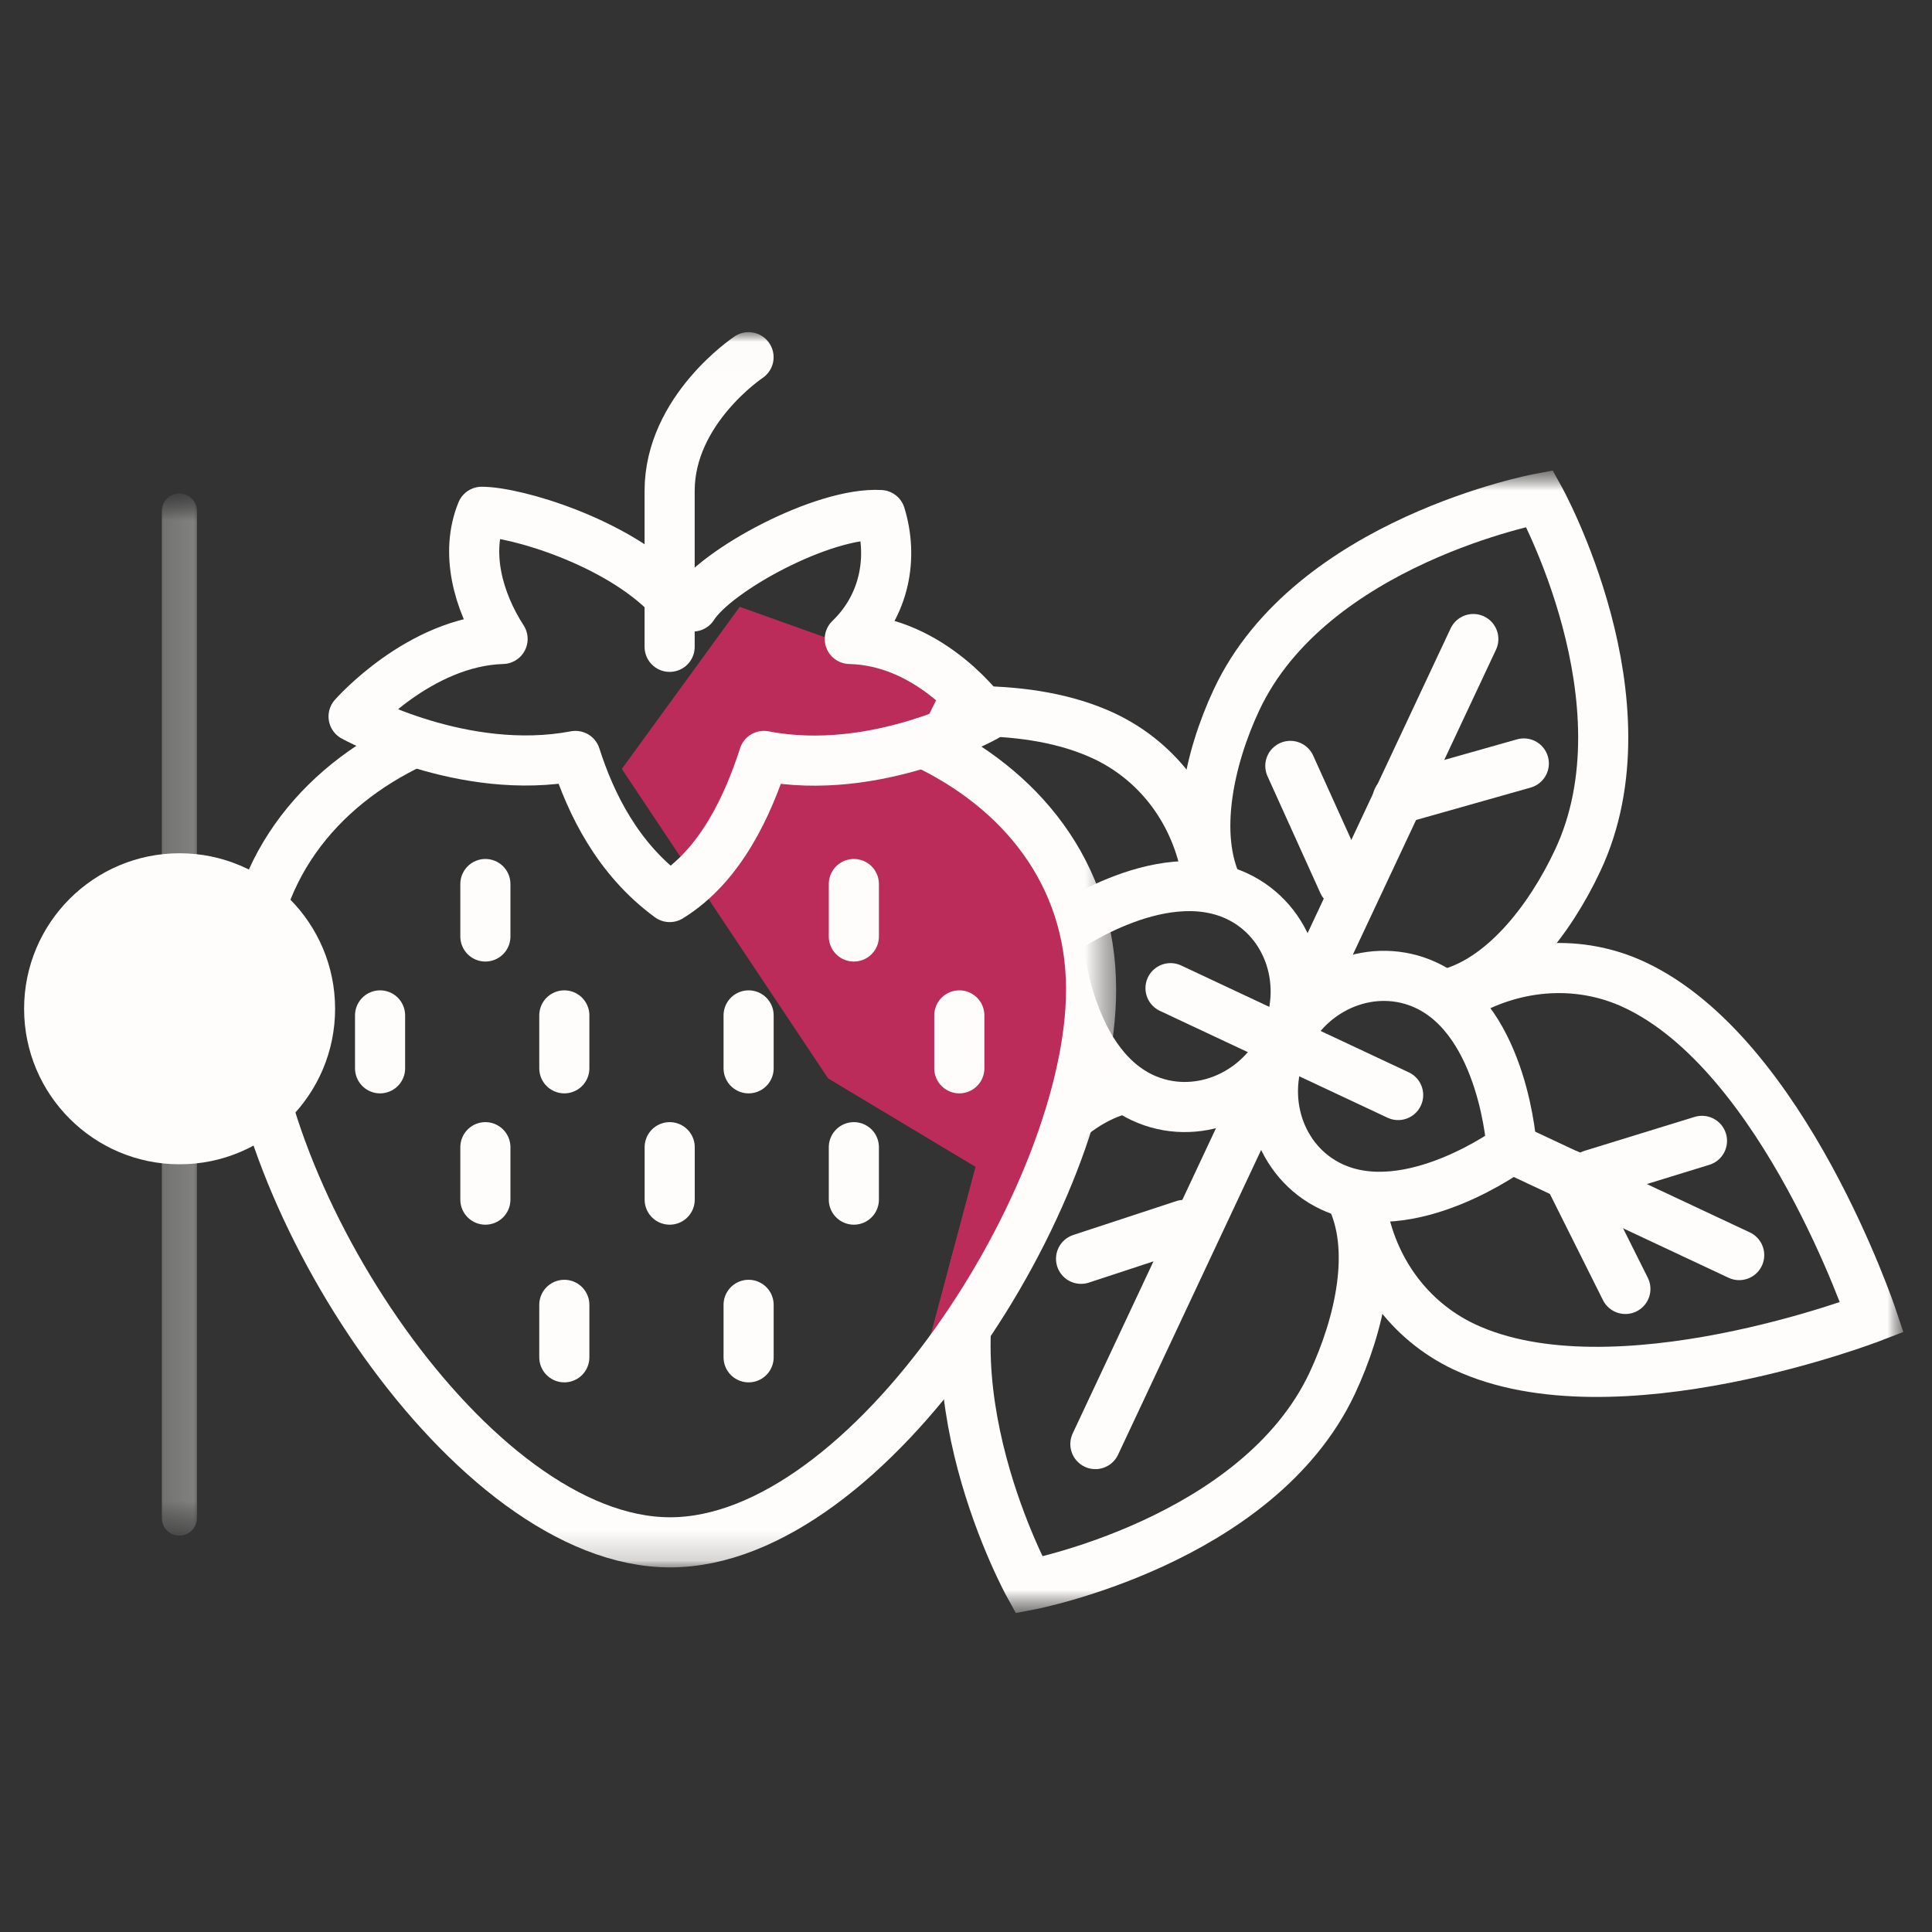
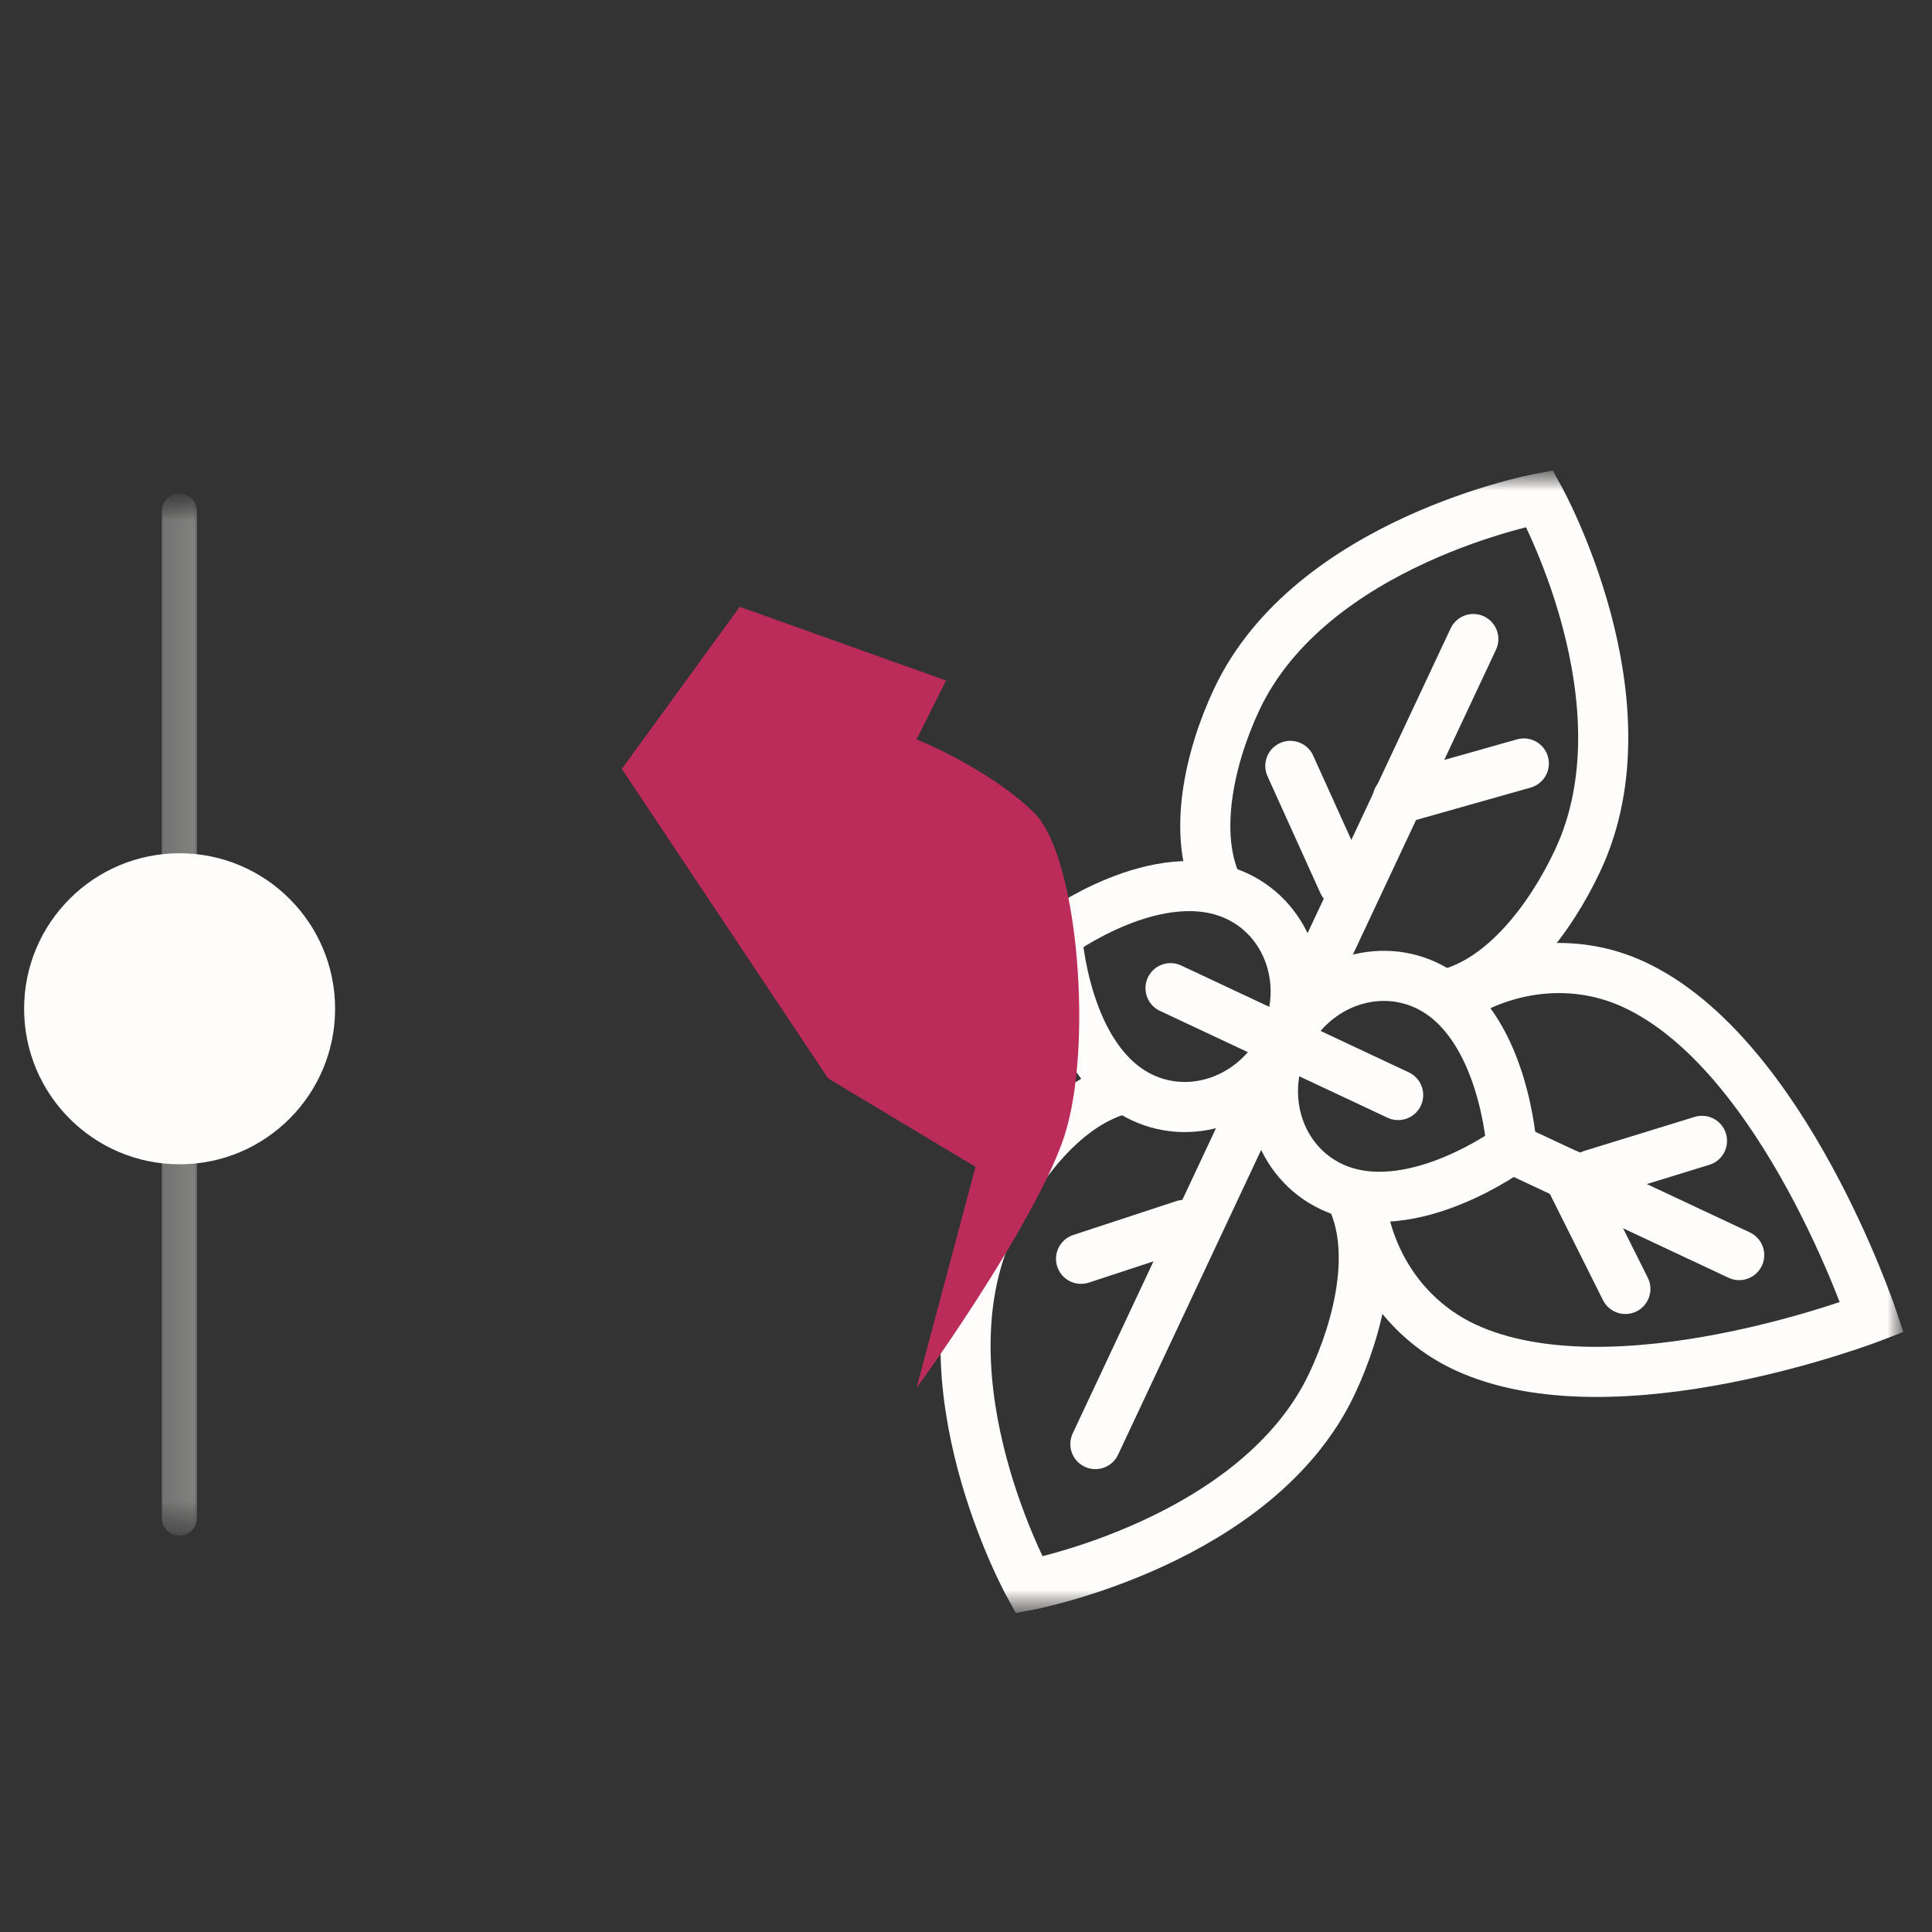
<svg xmlns="http://www.w3.org/2000/svg" width="65" height="65" viewBox="0 0 65 65" fill="none">
  <rect x="0" y="0" width="65" height="65" fill="#333333" stroke="none" />
  <mask id="mask0_6960_2258" style="mask-type:luminance" maskUnits="userSpaceOnUse" x="22" y="15" width="43" height="40">
    <path d="M64.26 15.635H22.176V54.471H64.26V15.635Z" fill="white" />
  </mask>
  <g mask="url(#mask0_6960_2258)">
    <mask id="mask1_6960_2258" style="mask-type:luminance" maskUnits="userSpaceOnUse" x="22" y="15" width="43" height="40">
      <path d="M64.258 15.627H22.174V54.447H64.258V15.627Z" fill="white" />
    </mask>
    <g mask="url(#mask1_6960_2258)">
      <path d="M41.617 30.15C43.382 30.977 44.1 33.163 43.21 35.037C42.336 36.911 40.196 37.754 38.432 36.927C35.808 35.693 35.559 31.446 35.559 31.446C35.559 31.446 38.978 28.916 41.617 30.15Z" stroke="#FFFDFB" stroke-width="1.686" stroke-miterlimit="10" stroke-linecap="round" />
      <path d="M44.801 39.927C43.037 39.099 42.318 36.913 43.209 35.039C44.083 33.166 46.222 32.322 47.987 33.15C50.61 34.384 50.86 38.631 50.86 38.631C50.86 38.631 47.44 41.161 44.801 39.927Z" stroke="#FFFDFB" stroke-width="1.686" stroke-miterlimit="10" stroke-linecap="round" />
    </g>
    <path d="M39.381 33.246L43.207 35.042" stroke="#FFFDFB" stroke-width="1.686" stroke-miterlimit="10" stroke-linecap="round" />
    <path d="M43.213 35.045L47.039 36.841" stroke="#FFFDFB" stroke-width="1.686" stroke-miterlimit="10" stroke-linecap="round" />
    <mask id="mask2_6960_2258" style="mask-type:luminance" maskUnits="userSpaceOnUse" x="22" y="15" width="43" height="40">
-       <path d="M64.258 15.627H22.174V54.447H64.258V15.627Z" fill="white" />
-     </mask>
+       </mask>
    <g mask="url(#mask2_6960_2258)">
      <path d="M37.117 36.678C35.383 37.646 33.275 37.818 31.417 36.944C26.389 34.586 23.438 25.763 23.438 25.763C23.438 25.763 32.12 22.405 37.148 24.763C39.037 25.654 40.255 27.402 40.599 29.386" stroke="#FFFDFB" stroke-width="1.686" stroke-miterlimit="10" stroke-linecap="round" />
    </g>
    <path d="M35.558 31.449L27.906 27.842" stroke="#FFFDFB" stroke-width="1.686" stroke-miterlimit="10" stroke-linecap="round" />
    <mask id="mask3_6960_2258" style="mask-type:luminance" maskUnits="userSpaceOnUse" x="22" y="15" width="43" height="40">
      <path d="M64.258 15.627H22.174V54.447H64.258V15.627Z" fill="white" />
    </mask>
    <g mask="url(#mask3_6960_2258)">
      <path d="M49.301 33.402C51.034 32.434 53.142 32.262 55 33.136C60.029 35.494 62.98 44.317 62.98 44.317C62.98 44.317 54.298 47.674 49.269 45.316C47.38 44.426 46.162 42.677 45.818 40.694" stroke="#FFFDFB" stroke-width="1.686" stroke-miterlimit="10" stroke-linecap="round" />
      <path d="M40.976 29.857C40.117 28.093 40.679 25.516 41.6 23.549C44.099 18.208 51.797 16.771 51.797 16.771C51.797 16.771 55.592 23.611 53.078 28.952C52.141 30.95 50.548 33.012 48.612 33.465" stroke="#FFFDFB" stroke-width="1.686" stroke-miterlimit="10" stroke-linecap="round" />
    </g>
    <path d="M43.213 35.039L49.568 21.5" stroke="#FFFDFB" stroke-width="1.686" stroke-miterlimit="10" stroke-linecap="round" />
    <mask id="mask4_6960_2258" style="mask-type:luminance" maskUnits="userSpaceOnUse" x="22" y="15" width="43" height="40">
-       <path d="M64.258 15.627H22.174V54.447H64.258V15.627Z" fill="white" />
+       <path d="M64.258 15.627H22.174V54.447H64.258V15.627" fill="white" />
    </mask>
    <g mask="url(#mask4_6960_2258)">
      <path d="M37.789 36.633C35.884 37.101 34.26 39.163 33.338 41.146C30.84 46.486 34.619 53.326 34.619 53.326C34.619 53.326 42.302 51.874 44.816 46.549C45.753 44.55 46.331 42.005 45.44 40.24" stroke="#FFFDFB" stroke-width="1.686" stroke-miterlimit="10" stroke-linecap="round" />
    </g>
    <path d="M43.209 35.045L36.853 48.584" stroke="#FFFDFB" stroke-width="1.686" stroke-miterlimit="10" stroke-linecap="round" />
    <path d="M50.861 38.635L58.513 42.226" stroke="#FFFDFB" stroke-width="1.686" stroke-miterlimit="10" stroke-linecap="round" />
    <path d="M43.412 25.768L45.192 29.703" stroke="#FFFDFB" stroke-width="1.686" stroke-miterlimit="10" stroke-linecap="round" />
    <path d="M53.56 39.523L57.261 38.383" stroke="#FFFDFB" stroke-width="1.686" stroke-miterlimit="10" stroke-linecap="round" />
    <path d="M52.764 39.523L54.684 43.365" stroke="#FFFDFB" stroke-width="1.686" stroke-miterlimit="10" stroke-linecap="round" />
    <path d="M39.838 41.211L36.371 42.351" stroke="#FFFDFB" stroke-width="1.686" stroke-miterlimit="10" stroke-linecap="round" />
    <path d="M47.02 26.888L51.267 25.686" stroke="#FFFDFB" stroke-width="1.686" stroke-miterlimit="10" stroke-linecap="round" />
    <path d="M29.156 31.683L32.201 30.199" stroke="#FFFDFB" stroke-width="1.686" stroke-miterlimit="10" stroke-linecap="round" />
  </g>
  <mask id="mask5_6960_2258" style="mask-type:luminance" maskUnits="userSpaceOnUse" x="5" y="16" width="2" height="36">
    <path d="M6.614 16.609H5.434V51.653H6.614V16.609Z" fill="white" />
  </mask>
  <g mask="url(#mask5_6960_2258)">
    <mask id="mask6_6960_2258" style="mask-type:luminance" maskUnits="userSpaceOnUse" x="5" y="16" width="2" height="36">
      <path d="M6.62 16.613H5.439V51.656H6.62V16.613Z" fill="white" />
    </mask>
    <g mask="url(#mask6_6960_2258)">
      <path d="M6.035 17.193V51.074" stroke="#FFFDFB" stroke-width="1.181" stroke-miterlimit="10" stroke-linecap="round" />
    </g>
  </g>
  <path d="M35.795 38.266C35.001 40.646 32.159 44.877 30.836 46.695L32.82 39.257L27.861 36.282L20.92 25.87L24.887 20.416L31.828 22.895L30.836 24.878C31.663 25.209 33.613 26.168 34.803 27.358C36.29 28.845 36.786 35.291 35.795 38.266Z" fill="#BB2C5B" />
  <mask id="mask7_6960_2258" style="mask-type:luminance" maskUnits="userSpaceOnUse" x="7" y="11" width="31" height="42">
-     <path d="M37.712 11H7.34V52.896H37.712V11Z" fill="white" />
-   </mask>
+     </mask>
  <g mask="url(#mask7_6960_2258)">
    <mask id="mask8_6960_2258" style="mask-type:luminance" maskUnits="userSpaceOnUse" x="7" y="11" width="31" height="42">
      <path d="M37.708 11.008H7.336V52.904H37.708V11.008Z" fill="white" />
    </mask>
    <g mask="url(#mask8_6960_2258)">
      <path d="M25.184 12.018C25.184 12.018 22.529 13.782 22.529 16.515V21.762" stroke="#FFFDFB" stroke-width="1.686" stroke-linecap="round" stroke-linejoin="round" />
    </g>
-     <path d="M16.33 29.742V31.507" stroke="#FFFDFB" stroke-width="1.686" stroke-linecap="round" stroke-linejoin="round" />
    <path d="M28.727 29.742V31.507" stroke="#FFFDFB" stroke-width="1.686" stroke-linecap="round" stroke-linejoin="round" />
    <path d="M22.531 38.596V40.36" stroke="#FFFDFB" stroke-width="1.686" stroke-linecap="round" stroke-linejoin="round" />
    <path d="M16.33 38.596V40.36" stroke="#FFFDFB" stroke-width="1.686" stroke-linecap="round" stroke-linejoin="round" />
    <path d="M28.727 38.596V40.36" stroke="#FFFDFB" stroke-width="1.686" stroke-linecap="round" stroke-linejoin="round" />
    <path d="M18.986 34.162V35.942" stroke="#FFFDFB" stroke-width="1.686" stroke-linecap="round" stroke-linejoin="round" />
    <path d="M32.275 34.162V35.942" stroke="#FFFDFB" stroke-width="1.686" stroke-linecap="round" stroke-linejoin="round" />
    <path d="M12.787 34.162V35.942" stroke="#FFFDFB" stroke-width="1.686" stroke-linecap="round" stroke-linejoin="round" />
    <path d="M25.186 34.162V35.942" stroke="#FFFDFB" stroke-width="1.686" stroke-linecap="round" stroke-linejoin="round" />
    <path d="M18.986 43.9V45.665" stroke="#FFFDFB" stroke-width="1.686" stroke-linecap="round" stroke-linejoin="round" />
    <path d="M25.186 43.9V45.665" stroke="#FFFDFB" stroke-width="1.686" stroke-linecap="round" stroke-linejoin="round" />
    <mask id="mask9_6960_2258" style="mask-type:luminance" maskUnits="userSpaceOnUse" x="7" y="11" width="31" height="42">
      <path d="M37.708 11.008H7.336V52.904H37.708V11.008Z" fill="white" />
    </mask>
    <g mask="url(#mask9_6960_2258)">
      <path d="M23.311 20.404C24.077 19.186 27.699 17.219 29.62 17.328C30.057 18.749 29.776 20.358 28.59 21.497C31.385 21.56 33.165 24.105 33.165 24.105C33.165 24.105 29.495 26.166 25.701 25.433C25.185 27.041 24.264 29.118 22.531 30.18C20.782 28.899 19.876 27.041 19.361 25.433C15.582 26.151 11.896 24.105 11.896 24.105C11.896 24.105 14.114 21.576 16.909 21.497C16.081 20.217 15.644 18.593 16.206 17.219C17.331 17.219 20.75 18.218 22.515 20.061" stroke="#FFFDFB" stroke-width="1.686" stroke-linecap="round" stroke-linejoin="round" />
      <path d="M31.056 24.984C34.289 26.499 36.709 29.341 36.709 33.292C36.709 40.209 29.261 51.89 22.546 51.89C15.831 51.89 8.367 40.194 8.367 33.292C8.367 29.341 10.694 26.483 13.926 24.969" stroke="#FFFDFB" stroke-width="1.686" stroke-linecap="round" stroke-linejoin="round" />
    </g>
  </g>
  <path d="M6.042 28.707C3.154 28.707 0.811 31.05 0.811 33.939C0.811 36.827 3.154 39.171 6.042 39.171C8.931 39.171 11.274 36.827 11.274 33.939C11.274 31.05 8.931 28.707 6.042 28.707Z" fill="#FFFDFB" />
</svg>